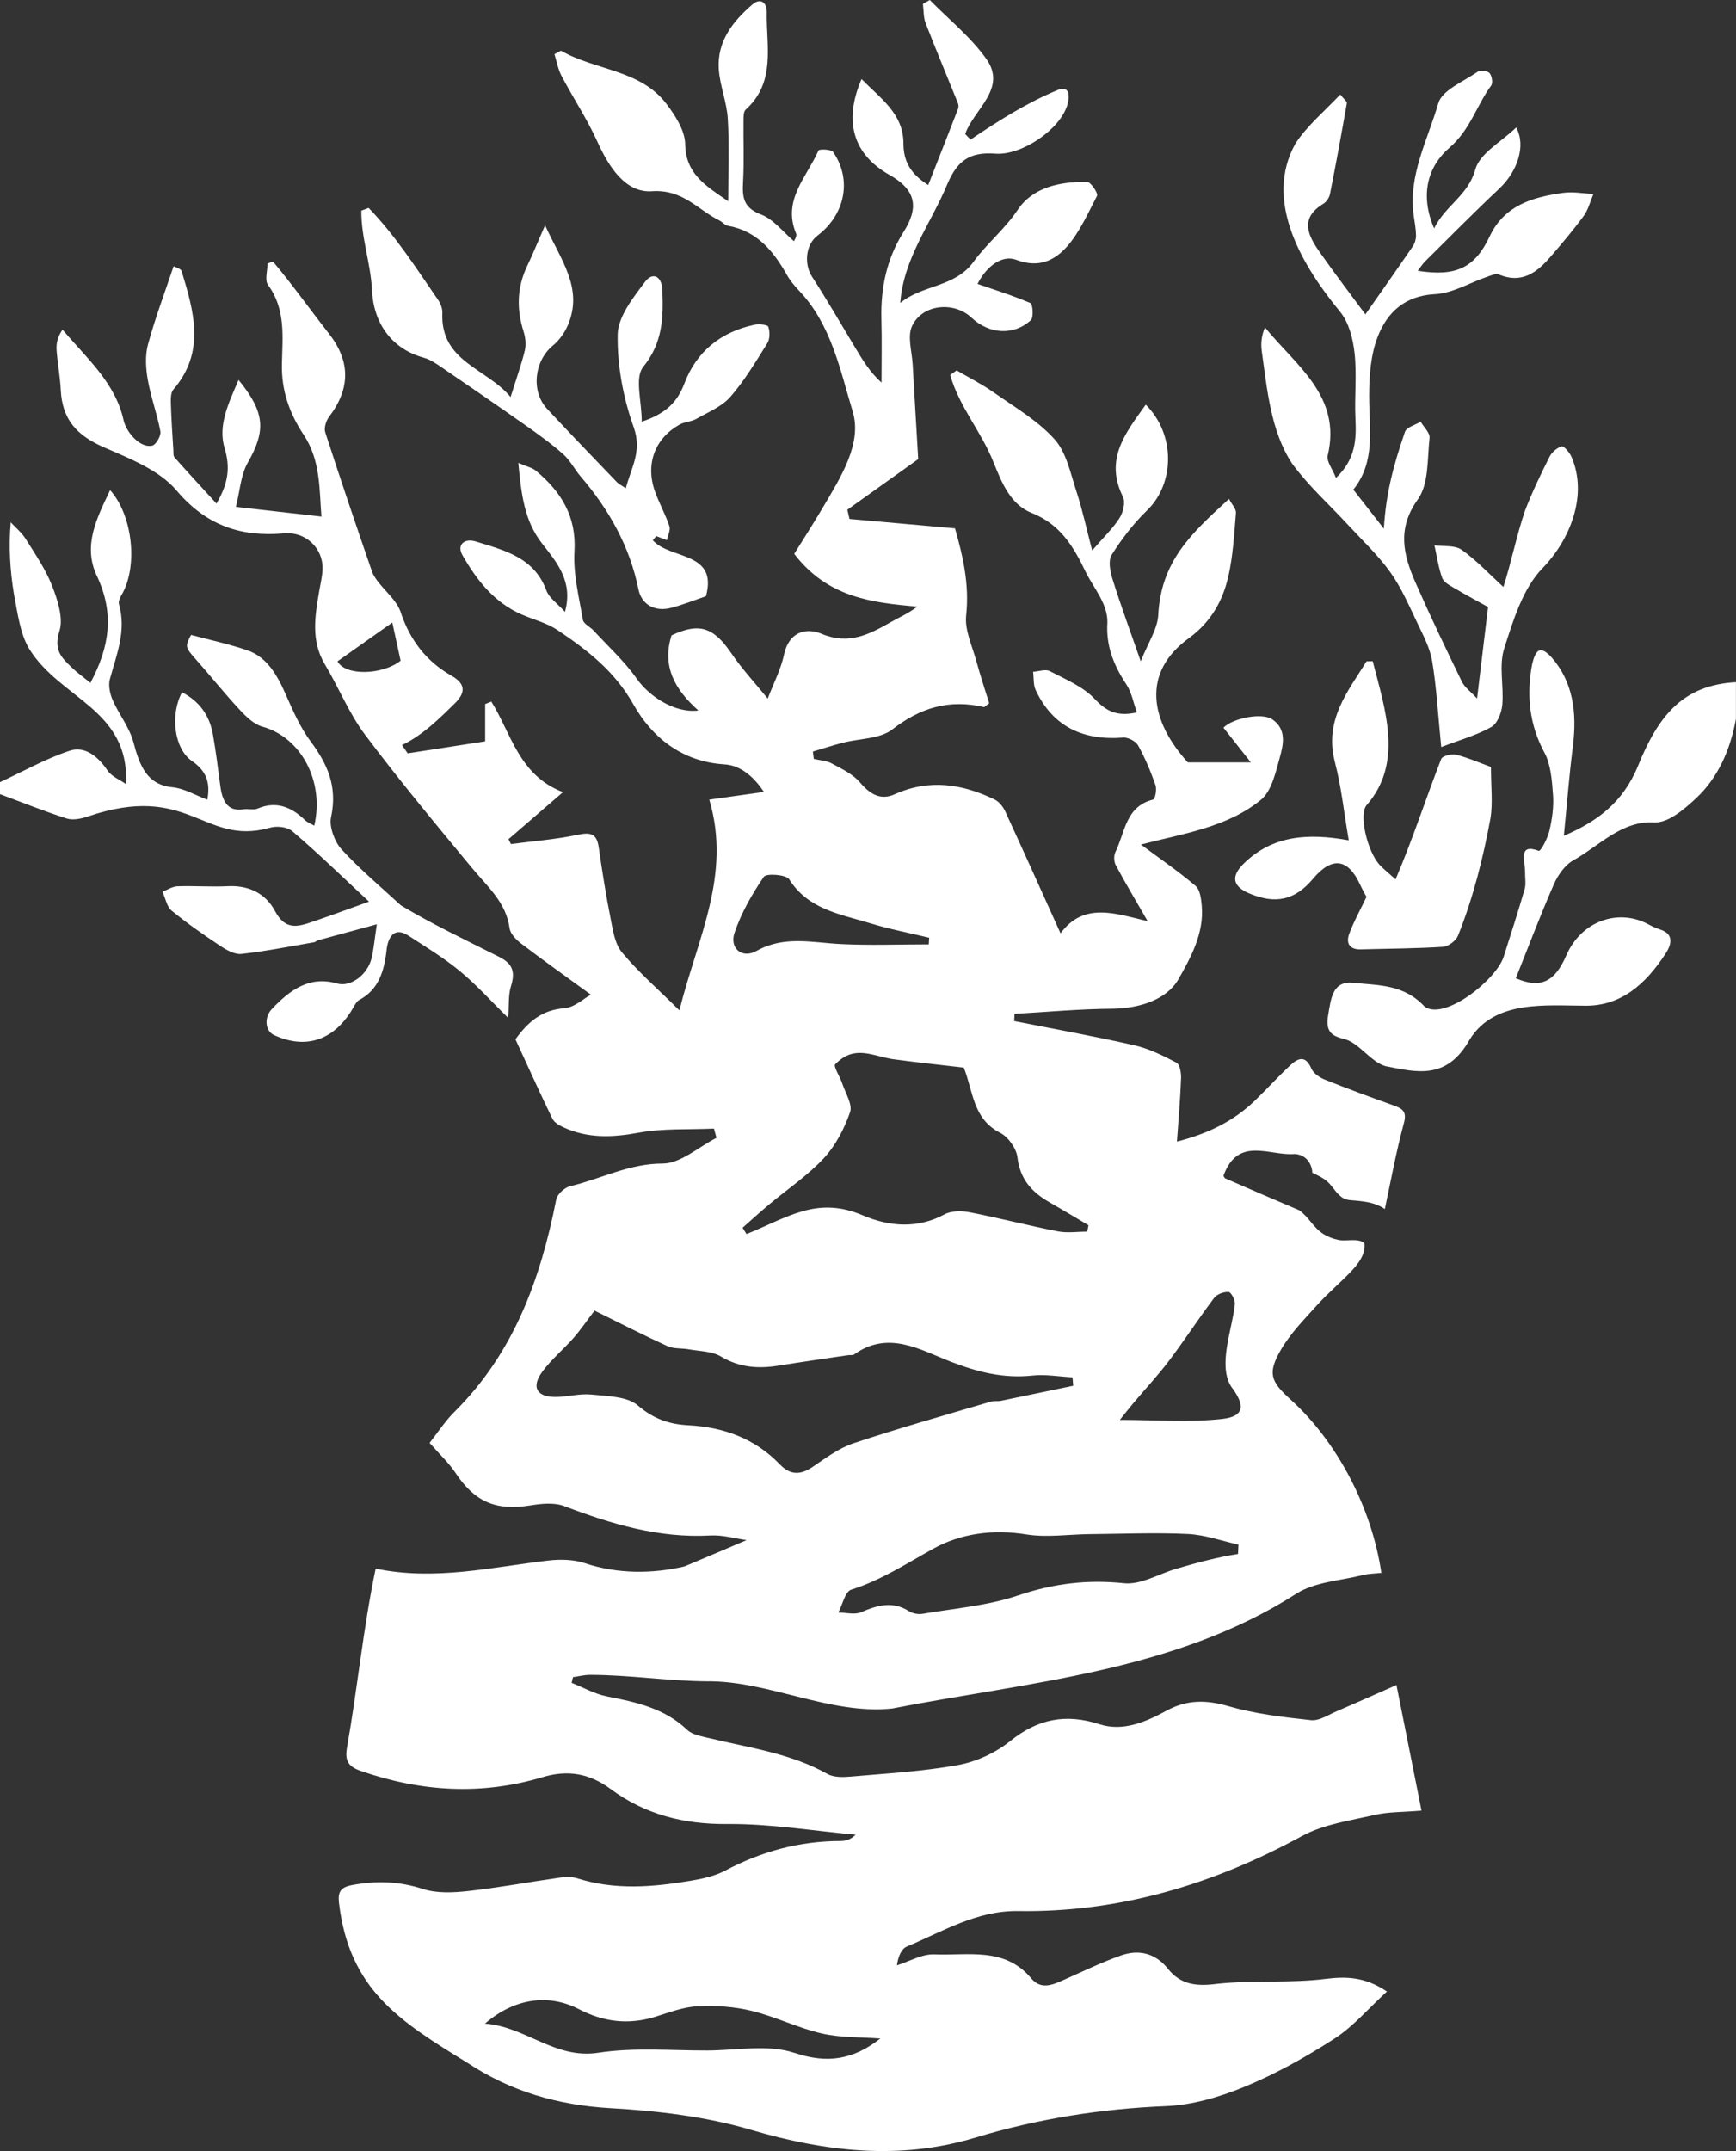
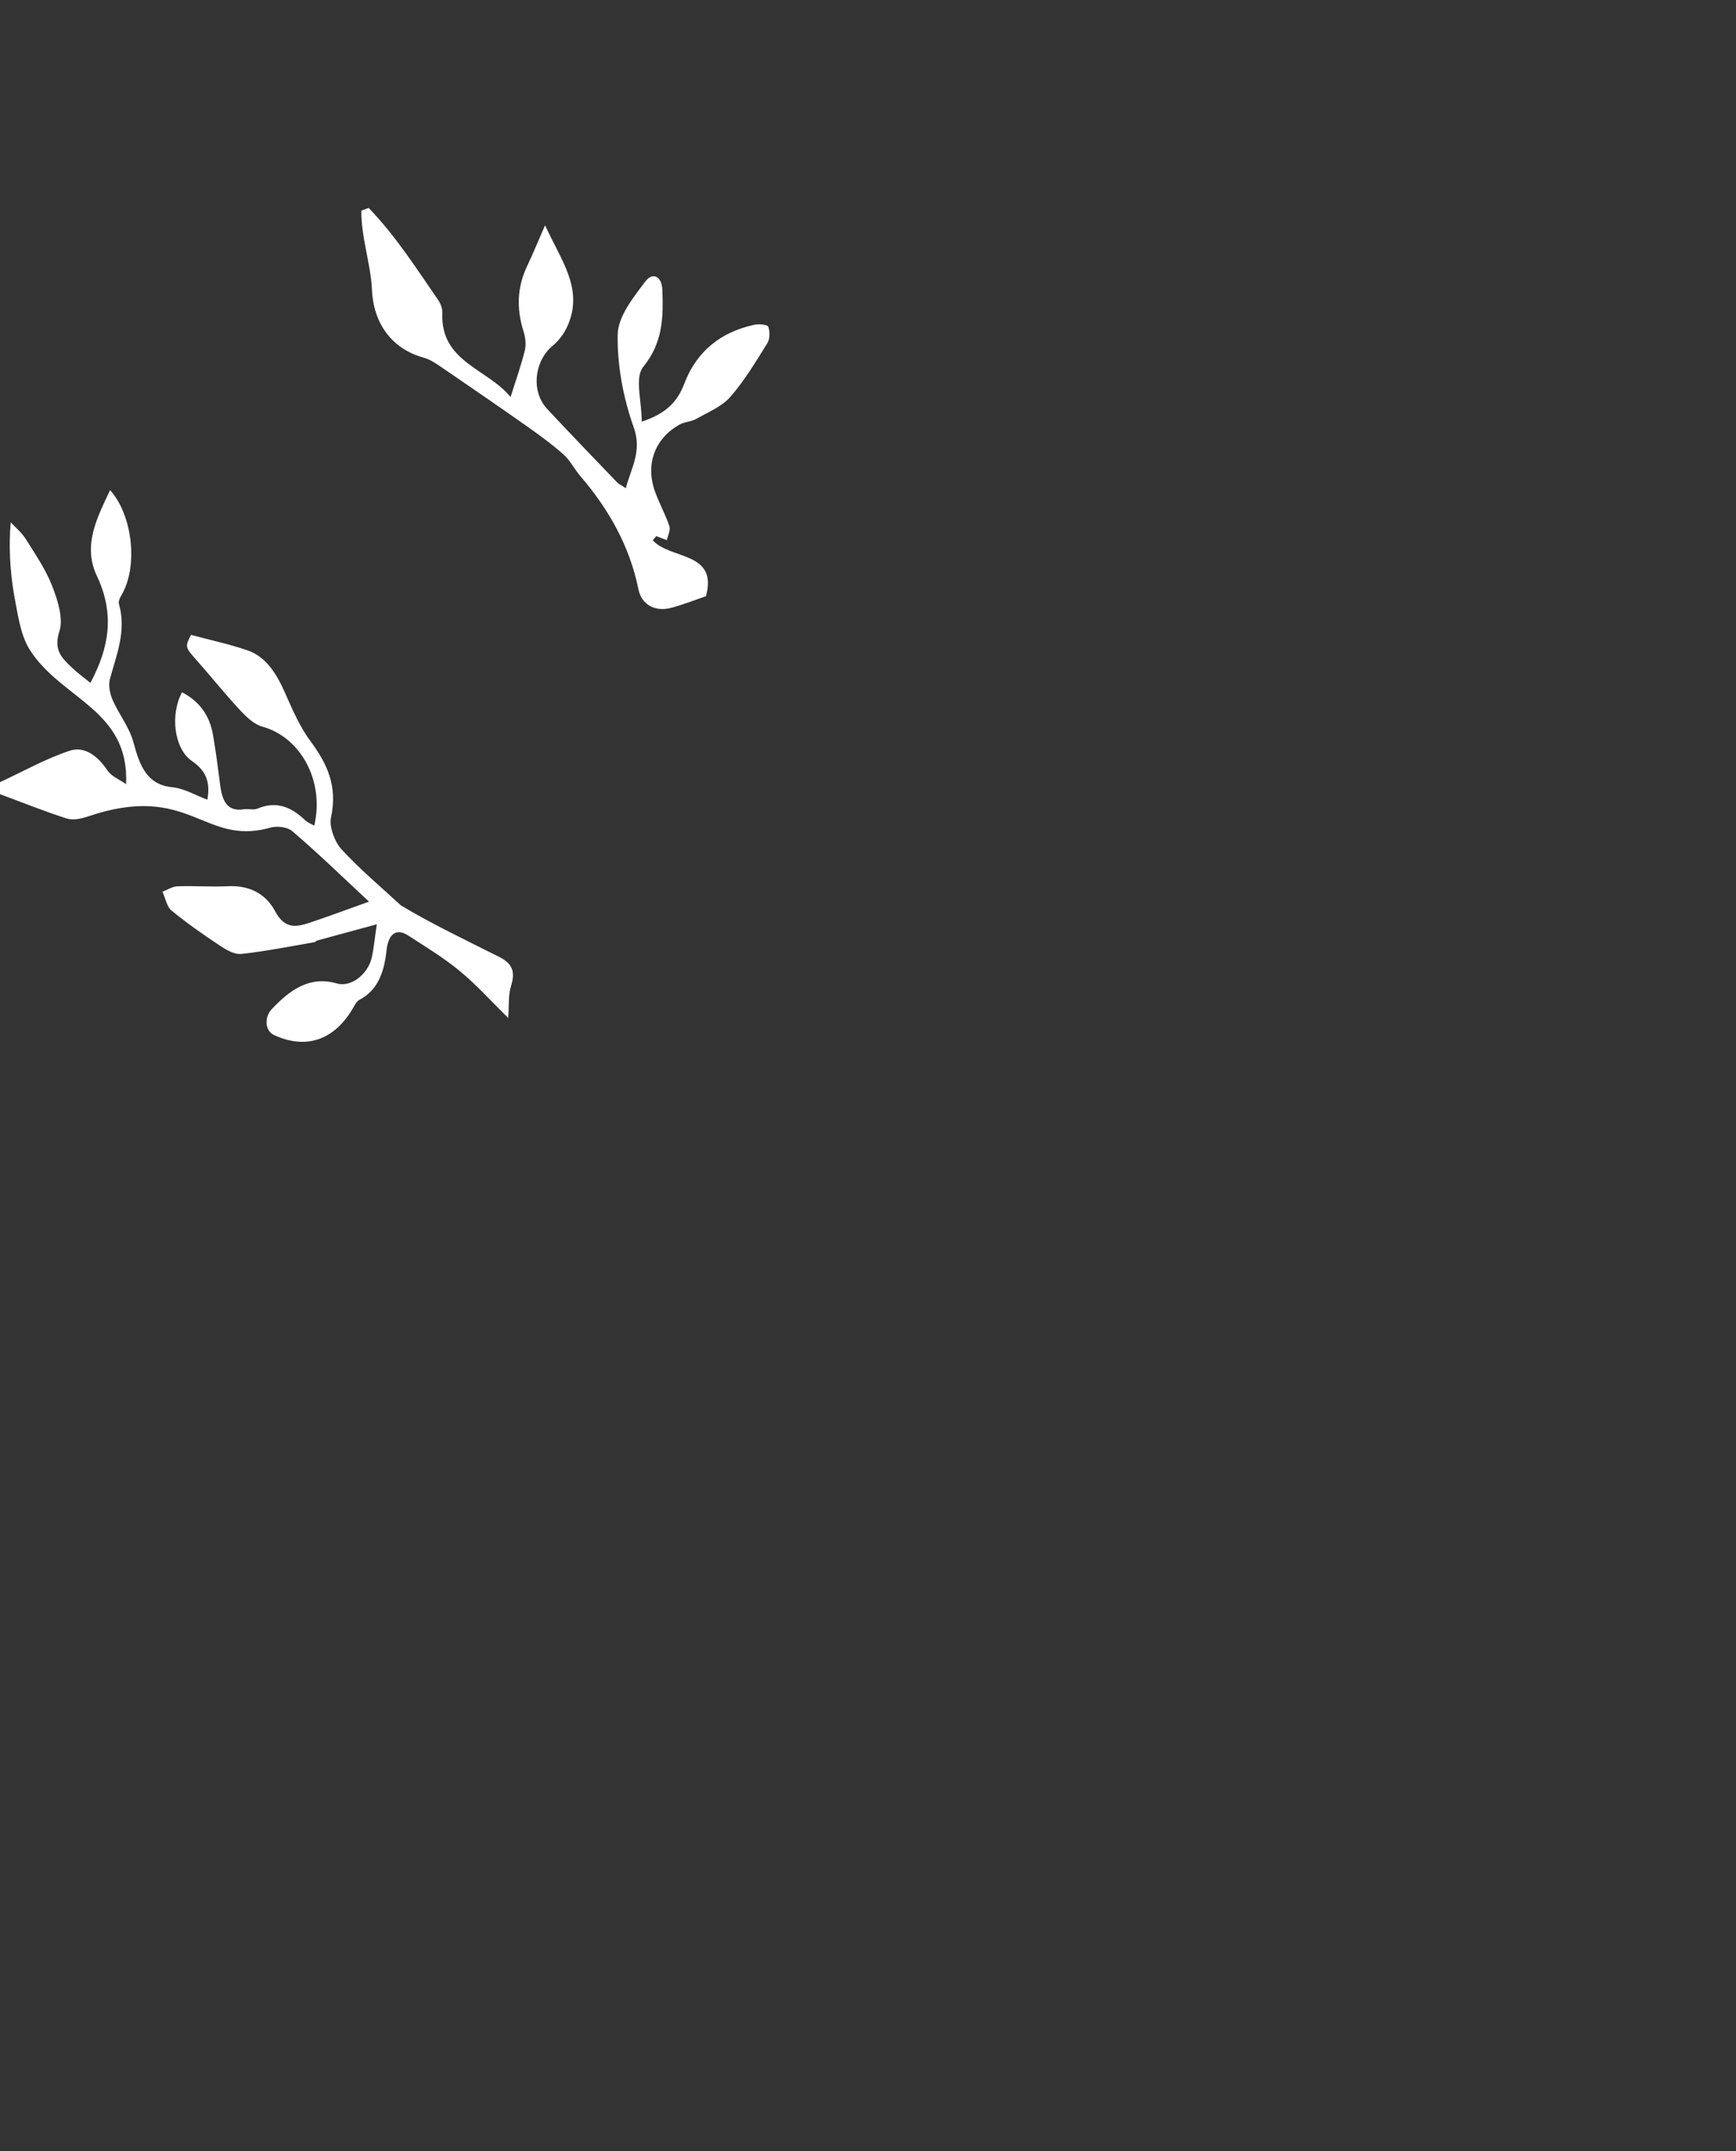
<svg xmlns="http://www.w3.org/2000/svg" id="Capa_9" viewBox="0 0 603 747.01">
  <rect x="0" y="0" width="603" height="747.01" fill="#333333" stroke="none" />
  <defs>
    <style>.cls-1{fill:#fff;stroke-width:0px;}</style>
  </defs>
  <path class="cls-1" d="m0,271.63c8.05-3.73,15.92-8.18,24.23-10.92,5.12-1.69,9.68,1.77,13.1,6.85,1.41,2.1,4.1,3.09,6.46,4.77,1.21-26.09-22.67-29.42-33.57-46.87-3.24-5.27-4.11-12.59-5.38-19.17-1.36-8.14-1.85-16.62-1.11-24.9,1.75,1.91,3.82,3.57,5.2,5.78,3.3,5.26,6.89,10.47,9.18,16.3,1.89,4.82,3.95,11.26,2.56,15.6-2.15,6.72.76,9.35,4.12,12.61,1.99,1.93,4.24,3.52,6.62,5.46,6.54-12.25,8.49-23.94,2.24-37.13-5.03-10.61.1-20.27,4.6-29.81,7.97,8.94,9.71,26.8,3.94,36.48-.52.87-1.12,2.23-.88,3.06,2.69,9.36-.85,17.61-3.16,26.18-.57,2.13.06,5.11.99,7.22,2.21,5.02,5.83,9.45,7.22,14.68,2.2,8.24,4.72,14.72,13.55,15.58,4.09.4,8.03,2.8,12.11,4.32,1.17-6.34-.65-10.21-5.38-13.46-6.15-4.24-7.61-16.02-3.42-23.85,5.67,2.94,9.49,7.61,10.73,14.62,1.03,5.84,1.77,11.76,2.54,17.66.7,5.39,2.42,9.28,8.16,8.36,1.61-.26,3.43.36,4.87-.26,6.31-2.66,11.56-.68,16.42,4.02.89.86,2.11,1.28,3.22,1.93,3.61-15.52-4.7-30.74-18.05-34.4-2.89-.79-5.62-3.45-7.88-5.88-5.29-5.7-10.21-11.85-15.38-17.69-3.49-3.94-3.63-4.27-1.48-8.28,6.72,1.8,13.25,3.19,19.56,5.35,6.72,2.3,10.3,8.44,13.3,15.27,2.49,5.66,5.06,11.5,8.61,16.28,5.83,7.86,9.49,15.64,7.14,26.48-.7,3.23,1.29,8.52,3.61,11.04,6.44,7.02,13.7,13.09,20.65,19.5,10.79,6.49,22.31,11.94,33.53,17.59,4.58,2.19,6.56,4.63,4.73,10.45-.99,3.14-.65,6.82-.97,11.07-5.81-5.71-10.95-11.45-16.71-16.21-5.65-4.67-11.89-8.45-17.99-12.4-4.84-3.13-7.05.44-7.55,5.02-.83,7.59-2.93,13.87-9.48,17.32-.83.44-1.45,1.56-1.99,2.5-6.48,11.42-16.4,14.91-27.67,9.68-3.01-1.4-3.51-6.07-.67-9.06,6.32-6.67,13.14-11.55,22.53-8.84,4.94,1.42,10.75-3.16,12.1-8.87.72-3.06.98-6.26,1.79-11.68-7.55,2.05-14.08,3.82-20.6,5.61-.38.11-.71.55-1.09.62-8.43,1.44-16.83,3.14-25.31,4.07-2.38.26-5.17-1.33-7.39-2.8-5.79-3.83-11.51-7.83-16.93-12.27-1.6-1.31-2.12-4.31-3.13-6.54,1.73-.66,3.45-1.82,5.2-1.88,5.84-.2,11.71.26,17.54-.03,6.91-.35,12.94,2.24,16.37,8.67,3.48,6.53,7.68,5.48,12.44,3.87,6.39-2.15,12.73-4.51,20.19-7.18-9.01-8.37-17.57-16.72-26.58-24.41-1.94-1.66-5.71-1.97-8.19-1.15-22.82,6.19-27.71-16.07-63.1-3.94-2.29.75-5.02,1.31-7.2.61-7.79-2.5-15.42-5.58-23.11-8.43v-4.17Z" />
-   <path class="cls-1" d="m603,249.55c-2.01,11.17-6.49,20.77-13.8,27.6-4.27,3.99-9.82,8.73-14.61,8.46-11.36-.66-19.07,8.15-28.17,13.21-2.7,1.5-5.21,4.91-6.65,8.2-4.69,10.68-8.85,21.71-13.25,32.71,8.59,3.7,13.52,1.3,17.52-7.91,5.29-12.16,18.21-16.34,28.43-10.87,1.37.73,2.77,1.4,4.21,1.86,4.37,1.41,4.28,4.6,1.97,8.18-7.05,10.96-15.7,18.26-27.64,18.27-13.97,0-31.73-2.14-40.43,11.61-8.04,14.45-18.6,11.46-29.41,9.37-5.02-1.53-9.05-7.89-13.88-9.31-4.2-1.06-7.01-2.11-5.97-8.29,1.01-6.03,1.56-12.07,8.75-11.33,8.73.9,17.61.49,24.79,8.29,6.95,4.9,24.84-9.3,27.44-17.34,2.48-7.82,5.01-15.61,7.3-23.51.51-1.75.09-3.9.13-5.86.07-3.84-2.58-10.16,4.76-7.41.65.24,3.07-4.29,3.69-6.95.93-3.96,1.56-8.29,1.27-12.35-.35-5.01-.79-10.71-2.93-14.68-5.25-9.74-6.38-19.85-4.34-30.82,1.17-4.9,2.72-6.77,6.71-2.45,7.45,8.47,8.95,19.1,7.44,31.01-1.27,9.99-2.04,20.08-3.13,31.01,11.18-4.77,20.45-11.28,25.78-24.32,7.12-17.54,15.65-28.02,34-29.03v12.67l.02-.02Z" />
-   <path class="cls-1" d="m460.5,687.22c-12.57,1.58-25.41.35-37.92,1.74-6.79.88-12.42.39-16.89-5.24-4.28-5.38-10.04-6.83-16.28-4.64-6.53,2.29-12.79,5.33-19.13,8.14-4.11,1.82-8.45,4.18-12.1-.19-9.21-11.02-21.98-7.81-33.63-8.31-4.27-.18-8.67,2.45-13.01,3.8.45-3.09,1.56-5.74,3.45-6.53,12.51-5.23,24.31-12.53,38.68-12.32,35.31.53,67.8-9.29,98.64-26.08,7.5-4.08,16.66-5.33,25.19-7.3,4.67-1.08,9.63-.93,16.26-1.49-3-15.04-5.76-28.92-8.7-43.63-7.21,3.17-13.91,6.19-20.66,9.07-2.95,1.26-6.15,3.45-9.01,3.14-9.66-1.04-19.46-2.19-28.75-4.88-7.72-2.23-14.37-2.26-21.4,1.56-7.22,3.92-15.13,7.39-23.35,4.73-11.78-3.81-21.47-1.83-31.1,5.92-5,4.02-11.63,7.08-17.95,8.24-12.28,2.24-24.87,2.92-37.34,4.02-2.68.24-5.9.31-8.09-.92-12.8-7.19-27.13-9.06-41.05-12.43-2.67-.65-5.86-1.15-7.68-2.89-7.87-7.49-17.71-9.62-27.85-11.6-4.24-.83-8.19-3.1-12.27-4.72.15-.66.31-1.32.46-1.97,1.98-.28,3.96-.8,5.94-.8,13.55,0,26.94,2.14,40.59,2.24,21.34-.25,42.65,11.69,64.31,9.46,47.89-9.34,98.16-12.81,140.45-39.9,6.43-4.09,15.26-4.49,23.02-6.44,2.09-.53,4.31-.53,6.48-.77-3.34-22.78-15.48-45.72-31.55-60.22-7-6.32-8.03-9.21-3.29-17.34,3.27-5.61,8.02-10.43,12.42-15.32,3.56-3.96,7.65-7.43,11.38-11.25,3.14-3.21,5.61-6.57,5.18-10.36-2.27-1.89-6.23-.59-8.95-1.12-1.97-.39-3.75-1.07-5.46-2.17-3.38-2.18-5.08-5.97-8.32-8.19-8.55-3.6-17.06-7.31-25.57-11-.36-.15-.53-.73-.68-.95,5.05-13.93,16.08-6.78,24.73-7.55,3.95.22,5.99,3.32,6.14,6.54,1.73.81,3.49,1.6,4.96,2.82,1.79,1.48,2.84,3.52,4.51,5.04,1.88,1.71,3.13,1.55,5.64,1.79,3.86.36,7.08.87,10.08,2.92,2.11-10.01,3.98-20.15,6.67-30.05,1.01-3.87-.66-4.87-3.64-5.93-8.02-2.86-16.01-5.8-23.91-8.97-1.81-.73-3.94-2.17-4.65-3.83-2.09-4.88-4.76-3.54-7.42-1.05-4.23,3.97-8.13,8.28-12.32,12.3-7.31,7.02-16.08,11.33-26.95,14.11.55-7.88,1.17-14.91,1.43-21.96.07-1.86-.4-4.82-1.6-5.45-4.66-2.45-9.55-4.87-14.64-6.03-13.83-3.15-27.8-5.66-41.72-8.42.04-.83.07-1.67.11-2.5,11.27-.64,22.53-1.71,33.81-1.78,9.47-.06,19.01-3.11,23.07-10.16,4.23-7.36,9.01-16.02,8.16-25.58-.21-2.4-.58-5.56-2.15-6.91-5.61-4.81-11.76-9-18.99-14.37,14.75-3.85,30.23-5.96,41.98-15.77,3.56-3.27,4.83-9.36,6.25-14.43,1.28-4.58,2.43-9.84-2.6-13.28-3.58-2.45-13.77-.4-16.95,2.9,3.11,3.95,6.22,7.89,9.5,12.05h-21.88c-12.82-14.04-16.6-31.12.78-43.45,7.39-5.55,11.41-12.81,13.31-21.22,1.62-7.16,2.01-14.62,2.62-21.98.11-1.36-1.36-2.84-2.4-4.85-13.1,11.97-23.6,21.55-24.59,40.38-.29,4.88-3.53,9.58-6.08,16.02-3.87-11.12-7.05-19.73-9.78-28.48-.83-2.66-1.59-6.45-.34-8.45,3.51-5.57,7.63-10.94,12.36-15.52,9.61-9.31,9.87-26.42-.5-36.68-6.95,9.74-14.44,18.88-7.92,32,.92,1.86.09,5.36-1.16,7.33-2.29,3.61-5.5,6.65-9.53,11.31-1.99-7.6-3.38-14.18-5.47-20.53-2.06-6.25-3.45-13.5-7.61-18.11-5.86-6.52-13.89-11.17-21.2-16.32-4.04-2.84-8.51-5.07-12.78-7.58-.75.53-1.5,1.05-2.25,1.58,3.06,10.97,10.91,19.81,15.01,30.26,2.97,7.31,5.91,14.74,13.36,17.7,10.01,3.97,14.57,11.85,18.76,20.6,2.78,5.56,7.65,10.97,7.47,17.51-.53,8.07,2.24,14.83,6.59,21.4,1.84,2.78,2.44,6.36,3.66,9.73-7.08,1.56-10.69-.5-14.69-4.72-4.06-4.28-10.12-6.79-15.55-9.62-1.49-.78-3.85.1-5.81.22.27,2.13.02,4.51.89,6.37,6.05,12.85,16.6,17.55,30.44,16.49,1.69-.13,4.35,1.29,5.16,2.75,2.42,4.37,4.36,9.05,6.02,13.76.52,1.47-.11,4.82-.8,5-9.68,2.42-9.78,11.53-13.14,18.27-.6,1.21-.52,3.3.13,4.51,3.43,6.39,7.15,12.62,11.08,19.46-10.96-2.54-22.1-6.88-30.25,4.23-6.7-14.82-12.89-28.64-19.24-42.39-.75-1.61-2.14-3.36-3.7-4.11-11.26-5.42-22.71-7.19-34.69-1.79-4.91,2.21-8.6-.06-12.06-4.14-2.44-2.88-6.31-4.69-9.77-6.57-1.83-.99-4.15-1.08-6.25-1.58-.1-.85-.21-1.71-.31-2.56,3.47-1.03,6.92-2.15,10.43-3.06,5.78-1.5,12.85-1.28,17.15-4.62,9.78-7.59,19.85-10.55,31.79-7.77.28.07.71-.48,1.86-1.32-1.44-4.67-3.1-9.63-4.47-14.66-1.43-5.25-4.08-10.74-3.53-15.84,1.19-10.94-1.22-20.97-3.88-30.23-12.73-1.14-24.68-2.2-36.64-3.27-.25-1.07-.5-2.13-.75-3.2,8.36-5.97,16.73-11.95,24.62-17.58-.65-11.06-1.32-21.99-1.93-32.92-.25-4.47-1.89-9.64-.22-13.27,3.54-7.67,14.58-8.7,20.68-2.92,6.05,5.73,14.64,6.32,20.58.86,1.03-.95.69-5.58-.15-5.94-6-2.6-12.3-4.54-18.36-6.65,3.07-6.08,8.5-10.23,13.45-8.37,15.66,5.98,22.24-11.13,28.06-22.22.45-.89-2.19-4.82-3.43-4.84-9.32-.13-18.82,1.78-24.12,9.7-4.53,6.76-10.78,11.76-15.32,18.01-6.54,9-17.61,7.89-25.48,14.32,1.15-15.68,10.69-27.52,16.42-41.43,3.44-7.97,7.71-11.09,16.64-10.41,8.96.68,22.35-8.23,24.96-16.86.78-2.59,1.11-6.92-3.15-5.32-10.74,4.4-20.82,10.78-30.47,17.3-.62-.65-1.23-1.3-1.85-1.95,3.02-8.62,14.67-15.74,7.35-26.06-5.4-7.62-13.02-13.7-19.64-20.47-.8.46-1.59.91-2.39,1.37.29,2.23.14,4.61.93,6.65,3.62,9.33,7.5,18.55,11.24,27.83.23.58.24,1.41.01,1.99-3.37,8.71-6.8,17.4-10.34,26.41-5.78-3.62-8.61-7.87-8.61-14.44.01-10.33-7.9-15.56-14.55-22.36-6.42,14.85-2.75,26.26,9.71,33.29,9.05,5.1,10.42,11.09,4.89,19.81-5.86,9.25-8,19.48-7.7,30.36.2,7.32.04,14.65.04,21.97-4.12-3.75-6.57-7.88-9.05-12-5-8.29-9.82-16.68-15.09-24.8-2.82-4.34-2.26-11.11,1.9-14.27,9.64-7.3,12.05-19.48,5.42-29.04-.67-.96-4.84-1.05-5.07-.53-4.03,9.2-12.66,17.25-7.78,28.87.38.89-.65,2.37-.74,2.66-3.78-3.19-7.11-7.64-11.5-9.31-6.1-2.32-6.48-5.98-6.19-11.25.39-7.07.08-14.18.16-21.27.01-1.32-.03-3.16.76-3.87,10.59-9.59,7.1-22.14,7.31-33.86.06-3.3-2.13-5.09-4.97-2.66-6.86,5.87-12.34,12.89-11.69,22.47.39,5.77,2.78,11.42,3.13,17.19.55,9.17.15,18.4.15,28.68-8.06-5.51-14.77-9.59-14.95-19.81-.08-4.77-3.46-10.02-6.59-14.11-9.05-11.83-24.63-11.51-36.46-18.32-.22-.12-.79.37-2.37,1.16.76,2.39,1.22,5.18,2.47,7.55,4.04,7.68,8.9,14.98,12.46,22.86,3.96,8.74,9.74,17.81,18.91,17.19,10.8-.73,15.9,6.42,23.47,10.16,1.03.51,1.88,1.64,2.93,1.83,10.2,1.82,15.87,8.86,20.57,17.17,1.13,1.99,2.66,3.8,4.25,5.47,11.14,11.73,14.18,27.52,18.54,41.86,3.36,11.04-4.16,22.85-10.26,33.18-3.53,5.98-7.3,11.82-10.05,16.26,11.59,15.16,26.97,16.96,42.76,18.32-3.15,2.4-6.31,3.74-9.27,5.42-7.51,4.27-14.57,7.96-24,4.01-5.37-2.25-11.36-.67-13.03,7.23-1.07,5.08-3.59,9.86-5.66,15.28-4.36-5.37-8.92-10.26-12.63-15.72-6.22-9.15-11.22-10.74-20.78-6.24-3.42,10.78,1.18,18.85,9.31,26.09-8.14,1.03-17.07-4.89-21.39-11.03-4.27-6.07-9.91-11.21-14.98-16.71-1.21-1.32-3.5-2.33-3.74-3.75-1.33-7.86-3.38-15.88-2.92-23.71.73-12.27-4.66-20.8-13.43-28.09-1.21-1-2.96-1.35-6.07-2.69,1.04,11.09,2.12,20.18,8.31,28.08,5.14,6.56,10.79,13.14,7.89,23.66-2.64-2.94-5.5-4.83-6.45-7.42-4.25-11.57-14.68-13.98-24.61-17.05-3.81-1.18-6.64,1.13-4.53,4.81,4.95,8.66,11.08,16.5,20.73,20.64,4.12,1.77,8.67,2.9,12.32,5.36,10.31,6.95,19.78,14.2,26.32,25.8,6.39,11.33,16.76,19.9,31.61,20.81,5.94.36,10.48,4.73,13.73,9.58-6.5.91-12.32,1.73-18.99,2.67,7.78,26.28-4.14,48.09-10.38,73.18-7.65-7.58-14.39-13.41-19.99-20.18-2.52-3.05-3.14-7.88-3.97-12.02-1.61-8.09-2.89-16.25-4.06-24.42-.67-4.62-2.66-5.33-7.17-4.37-7.65,1.62-15.52,2.21-23.3,3.23-.3-.56-.59-1.11-.89-1.67,5.77-4.98,11.54-9.96,18.94-16.35-15.34-5.87-17.92-20.31-24.89-31.45l-2.14.86v12.95c-9.72,1.5-18.32,2.84-26.91,4.17-.66-.96-1.32-1.91-1.98-2.87,7.25-3.47,13.06-9.28,18.74-14.88,3.18-3.34,3.5-6.36-1.57-9.23-8.75-4.96-14.53-12.51-17.69-22.25-1.78-4.92-7.47-8.63-9.73-13.44-5.61-16.22-11.12-32.47-16.4-48.8-.5-1.53.26-4.02,1.31-5.4,7.49-9.85,7.49-19.35-.14-29.03-6.47-8.26-12.55-16.83-19.3-24.86-.64.21-1.29.43-1.93.64,0,2.52-1.03,5.79.17,7.44,6.22,8.47,5.03,18.04,4.83,27.43-.2,9.11,2.52,17.05,7.56,24.61,5.95,8.93,5.41,19.28,6.17,28.41-10.32-1.17-19.69-2.24-29.71-3.37,1.39-5.47,1.66-11.04,4.13-15.37,6.25-10.99,6.14-17.3-3.21-28.72-3.43,8.02-7.24,15.77-4.86,23.63,2.1,6.96,1.22,12.38-2.8,19.32-5.13-5.61-9.91-10.77-14.58-16.04-.49-.55-.35-1.69-.41-2.56-.31-5.21-.69-10.41-.84-15.62-.05-1.81-.18-4.19.83-5.37,11.27-13.08,7.15-27.14,2.87-41.18-.26-.84-2.02-1.24-2.77-1.66-3.13,9.37-6.47,18.17-8.91,27.21-1.03,3.82-.76,8.24-.06,12.21,1.06,6.05,3.27,11.9,4.38,17.95.28,1.5-1.51,4.62-2.84,4.93-4.12.96-8.87-4.48-9.91-8.66-2.8-13.14-13-21.84-21.24-31.63-1.84,2.67-2.22,4.96-2.06,7.21.34,4.57,1.21,9.11,1.44,13.69.5,10.33,5.59,15.89,15.13,20.03,8.94,3.88,19.13,7.9,25.09,14.94,10.4,12.27,22.44,16.2,37.45,14.88,7.38-.65,13.6,5.19,13.26,12.61-.11,2.5-.74,4.98-1.16,7.47-1.46,8.64-2.96,17.19,1.99,25.45,4.8,8.02,8.33,16.92,13.89,24.34,11.89,15.87,24.6,31.13,37.26,46.42,5.3,6.4,11.77,11.83,12.99,20.83.26,1.94,2.26,4,3.99,5.32,7.93,6.03,16.06,11.81,24.24,17.77-2.41,1.3-5.7,4.45-9.21,4.71-7.85.59-12.64,4.78-16.98,10.79,4.24,9.2,8.39,18.44,12.82,27.55.67,1.37,2.5,2.41,4.03,3.1,8.38,3.8,16.85,3.46,25.87,1.8,8.54-1.57,17.47-1.04,26.23-1.44.3,1.07.59,2.14.89,3.21-6.24,3.16-12.48,8.93-18.73,8.93-11.69,0-21.43,5.35-32.11,7.87-1.93.45-4.48,2.78-4.84,4.62-5.43,27.58-14.7,53.23-35.27,73.66-3.38,3.35-6.01,7.45-8.71,10.87,3.4,3.88,6.64,6.87,9.01,10.43,6.71,10.1,14.02,13.23,26.17,11.25,3.77-.61,8.15-1.03,11.56.26,16.39,6.23,32.89,11.2,50.77,10.21,4.28-.24,8.64,1.06,12.6,1.6-7.45,3.17-14.49,6.18-21.55,9.13-11.17,2.62-23.25,2.64-34.38-1.04-4-1.39-8.78-1.48-13.07-.98-19.76,2.32-39.36,7.06-59.84,2.79-4.36,20.76-6.3,41.52-10,62.36-.75,4.59.66,6.47,4.98,7.96,20.84,7.2,41.8,8.47,63.03,2.1,8.65-2.59,16.21-1.35,23.6,4.13,11.94,8.85,25.4,12.28,40.57,12.15,14.83-.13,29.69,2.37,44.53,3.71-1.77,1.76-3.5,2.19-5.23,2.19-14.26.02-27.52,3.61-40.1,10.29-3.59,1.91-7.86,2.82-11.94,3.51-13.15,2.21-26.31,3.32-39.38-.83-1.92-.61-4.2-.52-6.24-.23-10.57,1.49-21.07,3.47-31.68,4.63-5.19.57-10.91.85-15.74-.72-8.3-2.7-16.25-2.92-24.67-1.33-4.07.77-4.87,2.54-4.48,6.1,3.55,30.28,21.09,41.15,44.61,55.61,15.05,9.96,31.52,14.72,49.76,15.76,16.32.93,33.01,2.89,48.61,7.48,26.04,7.66,51.83,10.63,77.96,2.76,21.72-6.55,43.68-10.04,66.35-10.96,9.27-.38,18.82-3.22,27.47-6.8,10.83-4.49,21.25-10.31,31.11-16.69,6.53-4.23,11.75-10.45,18.14-16.31-7.82-5.27-14.4-5.2-21.2-4.4h-.04ZM117.23,229.66c6.27-4.44,12.55-8.87,19.04-13.46.91,4.19,1.84,8.49,2.88,13.24-6.17,4.97-19.25,5.39-21.91.22h-.01Zm276.47,257.58c4.12-4.9,8.52-9.59,12.37-14.69,5.39-7.14,10.27-14.66,15.66-21.81.98-1.3,3.4-2.19,5.04-2.05.88.07,2.34,2.86,2.16,4.24-.81,8.43-5.99,20.96-1.34,28.52,4.97,6.49,4.82,10.46-3.12,11.33-11.38,1.25-23,.32-35.5.32,1.56-1.94,3.11-3.93,4.73-5.86h0Zm18.91,45.48c5.9.28,11.72,2.4,17.57,3.69-.05,1.08-.1,2.17-.15,3.25-7.28,1.15-14.39,3.06-21.45,5.14-6.06,1.76-12.31,5.63-18.1,5.03-12.83-1.35-24.6.09-36.83,4.23-10.61,3.59-22.15,4.49-33.31,6.4-1.47.25-3.38-.17-4.65-.96-5.69-3.57-10.93-2.06-16.54.37-2.25.97-5.28.14-7.96.12,1.46-2.74,2.35-7.26,4.48-7.93,10.32-3.26,19.1-9.01,28.41-14.18,9.64-5.35,20.83-6.88,32.41-5.01,7.14,1.15,14.65-.03,21.99-.1,11.38-.1,22.79-.59,34.14-.05h-.01Zm-77.84-161.96c3.31,8.32,3.12,17.79,12.63,22.64,2.82,1.44,5.65,5.44,6.01,8.54.89,7.6,5.03,12.11,11.18,15.62,4.53,2.58,8.99,5.29,13.49,7.94-.15.74-.29,1.48-.44,2.22-3.41,0-6.93.54-10.21-.1-10.24-2-20.35-4.63-30.59-6.62-2.81-.54-6.38-.56-8.76.72-9.5,5.14-19.36,4.18-28.31.38-16-6.91-26.27.78-40.47,6.46-.46-.73-.91-1.46-1.37-2.19,3.05-2.68,6.04-5.42,9.15-8.02,6.4-5.36,13.45-10.09,19.09-16.14,4.09-4.4,7.1-10.23,9.09-15.94.94-2.7-1.6-6.63-2.7-9.97-.78-2.37-3.17-5.98-2.44-6.72,6.53-6.56,11.94-3.25,19.61-1.81,8.49,1.16,17.03,2.05,25.05,2.99h0Zm-79.62-46.85c2.32-6.87,6.07-13.4,10.17-19.42.85-1.25,7.77-.77,8.79.85,6.58,10.47,17.68,12.1,27.97,15.24,6.77,2.07,13.77,3.41,20.67,5.08-.05.77-.09,1.53-.14,2.3-10.23,0-20.47.4-30.68-.11-9.86-.5-19.53-3.01-29.15,2.39-5,2.81-9.47-.89-7.64-6.32h0Zm-16.07,171.06c-6.58-.34-12.07-2.2-17.5-6.87-3.73-3.21-10.6-3.22-16.16-3.8-4.08-.42-8.31.83-12.47.84-6.55,0-8.49-3.44-4.59-8.76,3.12-4.26,7.32-7.72,10.83-11.71,2.44-2.77,4.53-5.86,7.32-9.52,8.62,4.24,16.88,8.48,25.32,12.33,2.2,1,4.99.67,7.48,1.12,3.74.68,7.98.63,11.06,2.47,6.47,3.87,13.04,4.32,20.14,3.17,8.02-1.3,16.07-2.42,24.11-3.62.69-.1,1.57.11,2.06-.24,11.85-8.53,22.96-1.6,33.54,2.49,9.37,3.63,18.37,5.91,28.41,4.83,4.56-.49,9.27.37,13.91.61l.24,2.93c-8.39,1.75-16.77,3.52-25.16,5.24-1.13.23-2.38-.04-3.47.28-15.92,4.72-31.92,9.2-47.67,14.45-5.16,1.72-9.79,5.23-14.39,8.33-4.19,2.82-7.7,2.65-11.16-.94-8.67-9.01-19.51-12.99-31.83-13.63h-.02Zm36.93,217.98c-9.15-3.08-20.13-.88-30.3-.85-12.65.04-25.51-1.12-37.88.78-15.08,2.32-25.13-9.04-39.37-10.12,10.3-8.9,22.19-10.45,32.71-4.97,8.41,4.38,17.09,5.45,26.26,2.65,4.87-1.49,9.81-3.44,14.8-3.7,6.25-.33,12.77.12,18.84,1.59,8.27,2.01,16.08,5.94,24.36,7.85,6.56,1.52,13.54,1.24,20.34,1.76-9.22,7.24-18.24,8.87-29.74,5h-.02Z" />
-   <path class="cls-1" d="m498.15,79.29c3.95-8,11.82-11.4,14.3-20.43,1.55-5.64,9.12-9.65,14.2-14.59,3.52,6.41.38,15.36-5.91,21.27-8.74,8.21-17.16,16.76-25.69,25.2-.93.92-1.63,2.07-2.59,3.3,13.28,2.11,19.84-1.03,24.99-11.96,5-10.6,14.54-13.51,24.98-15.03,3.67-.59,7.36.12,11.04.33-1.1,2.56-1.77,5.42-3.37,7.61-3.69,5.02-7.73,9.79-11.81,14.5-4.65,5.35-9.91,9.07-17.61,5.86-1.1-.46-2.85.34-4.21.8-6.01,2.06-11.92,5.7-18,6.01-10.53.53-16.61,6.34-19.88,14.69-2.49,6.35-3.01,13.77-3.01,20.72-.01,11.27,2.34,22.73-5.5,32.46,3.26,4.18,6.33,8.11,10.6,13.57.76-12.61,3.43-22.22,7.35-33.66.57-1.6,3.56-2.35,5.44-3.49,1.09,1.89,3.29,3.9,3.09,5.64-.81,7.26-.21,15.95-4.06,21.32-7.38,10.3-5.01,19.38-.78,29.01,5.08,11.56,10.54,22.96,16.07,34.32.98,2,3.08,3.47,5.27,5.83,1.31-10.87,2.45-20.4,3.82-31.76-2.81-1.56-7.33-3.99-11.75-6.59-1.57-.93-3.65-2.01-4.18-3.49-1.31-3.64-1.85-7.56-2.7-11.36,3.19.45,7.08-.1,9.42,1.54,5.13,3.6,9.47,8.31,14.53,12.93,2.61-8.02,4.66-18.19,7.5-26.46,2.45-6.39,5.44-12.59,8.51-18.72.8-1.59,2.58-3.13,4.25-3.66.69-.22,2.69,2.08,3.35,3.56,5.8,13.2-.27,28.73-10,38.75-6.86,7.07-10.2,18.1-13.33,27.92-1.91,5.97-.07,13.05-.66,19.56-.24,2.73-1.7,6.5-3.82,7.69-5.01,2.83-10.74,4.41-17.39,6.96-1.12-11.26-1.62-20.61-3.14-29.8-.77-4.63-3.14-9.06-5.21-13.39-2.86-5.99-5.53-12.22-9.37-17.57-4.25-5.93-9.7-11.03-14.68-16.43-6.52-7.06-13.78-13.57-19.4-21.26-7.46-11.3-8.69-25.94-10.55-39.18-.35-2.61-.06-5.31,1.12-8.11,10.88,13.39,26.72,23.9,21.8,44.5-.48,2.01,1.65,4.64,2.88,7.78,6.86-6.54,7.1-13.42,6.75-20.71-.36-7.51.52-15.12-.29-22.57-.54-4.94-1.94-10.59-4.96-14.33-12.97-15.74-26.86-38.38-15.57-58.55,4.07-6.2,10.05-11.16,15.54-16.99,1.31,1.64,2.4,2.41,2.3,2.98-1.84,10.54-3.77,21.08-5.86,31.58-.25,1.25-1.22,2.72-2.3,3.37-8.32,5.05-5.36,10.99-1.3,16.77,5.27,7.5,10.84,14.79,15.9,21.65,5.46-7.8,11.02-15.67,16.46-23.62.72-1.05,1.14-2.54,1.12-3.82-.03-2.28-.47-4.55-.79-6.82-1.99-14.01,4.85-26.32,8.53-39.05,1.33-4.6,8.79-7.55,13.67-10.95.91-.63,3.43-.34,4.13.46.83.95,1.23,3.43.56,4.34-5.09,6.95-7.27,15.38-14.46,21.56-7.54,6.48-10.37,16.4-5.37,27.97l.03.04Z" />
  <path class="cls-1" d="m226.74,187.62c5.99,6.78,22.74,3.78,18.47,19.43-3.46,1.18-7.65,2.86-11.99,4.02-5.8,1.55-10.4-1.16-11.46-6.41-3.03-14.96-10.26-27.76-20.13-39.26-2.1-2.45-3.58-5.52-5.96-7.63-4.04-3.59-8.46-6.78-12.88-9.9-9.81-6.91-19.69-13.69-29.6-20.45-1.87-1.28-3.87-2.62-6.02-3.21-11.13-3.06-17.55-12.01-17.98-23.82-.49-9.1-3.77-18.02-3.68-27.25.84-.31,1.69-.63,2.53-.94,9.33,9.63,16.55,20.97,24.16,31.99.87,1.27,1.52,3.04,1.45,4.54-.71,16.93,15.52,19.2,23.7,29.15,1.96-6.26,3.73-11.16,4.95-16.2.5-2.04.21-4.49-.43-6.53-2.49-7.82-2.31-15.37,1.27-22.84,1.94-4.05,3.63-8.22,6.19-14.08,5.53,12.19,13.38,21.9,7.92,34.7-1.12,2.63-2.99,5.26-5.2,7.07-6.45,5.29-7.72,15.85-2.01,21.99,7.99,8.59,16.17,17.03,24.29,25.5.59.62,1.44.99,3.05,2.06,1.93-7.33,5.7-12.86,2.73-21.19-3.63-10.17-5.74-21.43-5.56-32.17.1-6.22,5.37-12.82,9.53-18.35,2.63-3.49,5.81-1.97,5.99,2.89.35,9.5.2,18.26-6.65,26.68-3.03,3.73-.51,11.9-.51,19.02,8.5-2.8,12.4-6.93,14.77-13.17,4.24-11.2,12.64-17.96,24.37-20.48,1.56-.34,4.54-.05,4.8.67.6,1.69.61,4.23-.31,5.71-4,6.42-7.92,13.02-12.87,18.68-2.98,3.4-7.74,5.32-11.85,7.65-1.75.99-4.07.98-5.82,1.97-8.56,4.84-11.85,13.71-8.53,23.13,1.46,4.12,3.65,7.99,5.04,12.14.46,1.37-.54,3.23-.87,4.87-1.23-.47-2.46-.95-3.69-1.42-.4.48-.81.97-1.21,1.45h0Z" />
-   <path class="cls-1" d="m517.88,266.33c0,6.87.69,12.49-.16,17.86-2.56,13.82-6.05,27.73-11.3,40.79-.74,1.75-3.34,3.71-5.21,3.83-9.49.61-19.02.62-28.54.89-3.94.11-5.19-2.19-4.04-5.33,1.57-4.28,3.84-8.31,6.02-12.89-.55-1.06-1.46-2.63-2.22-4.27-4.19-9.14-9.81-9.83-16.38-2-6.2,7.39-13,8.94-22.15,5.04-5.81-2.47-6.43-5.95-1.76-10.47,9.99-9.69,22.16-10.52,36.35-7.96-1.63-9.45-2.55-18.49-4.82-27.18-3.77-14.44,4.36-24.35,11.02-34.98.71,0,1.41-.03,2.12-.04,4.27,16.63,10.78,35.31-2.13,50.01-2.73,3.23.19,15.71,4.34,20.5,1.19,1.37,2.68,2.49,5.73,5.27,6.17-14.52,10.31-27.54,15.86-41.85.44-1.07,3.68-1.84,5.28-1.43,4.21,1.07,8.23,2.86,11.98,4.23v-.02Z" />
</svg>